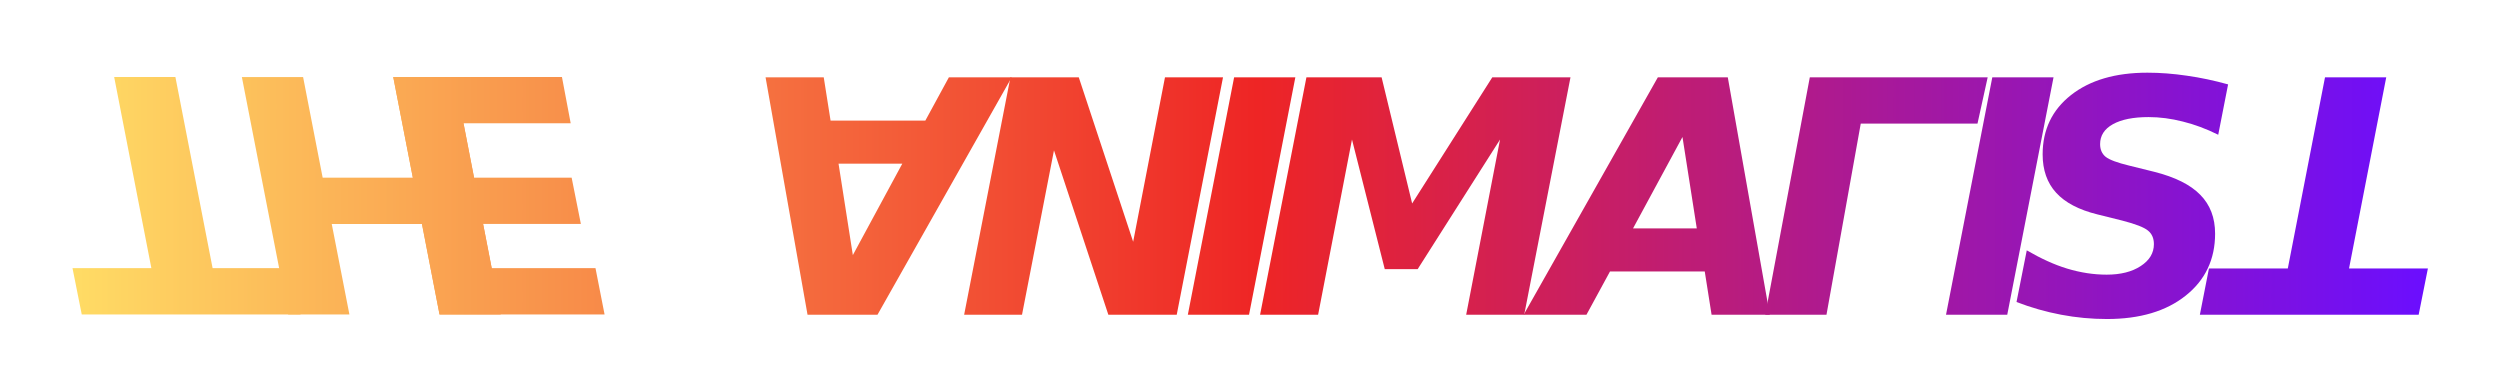
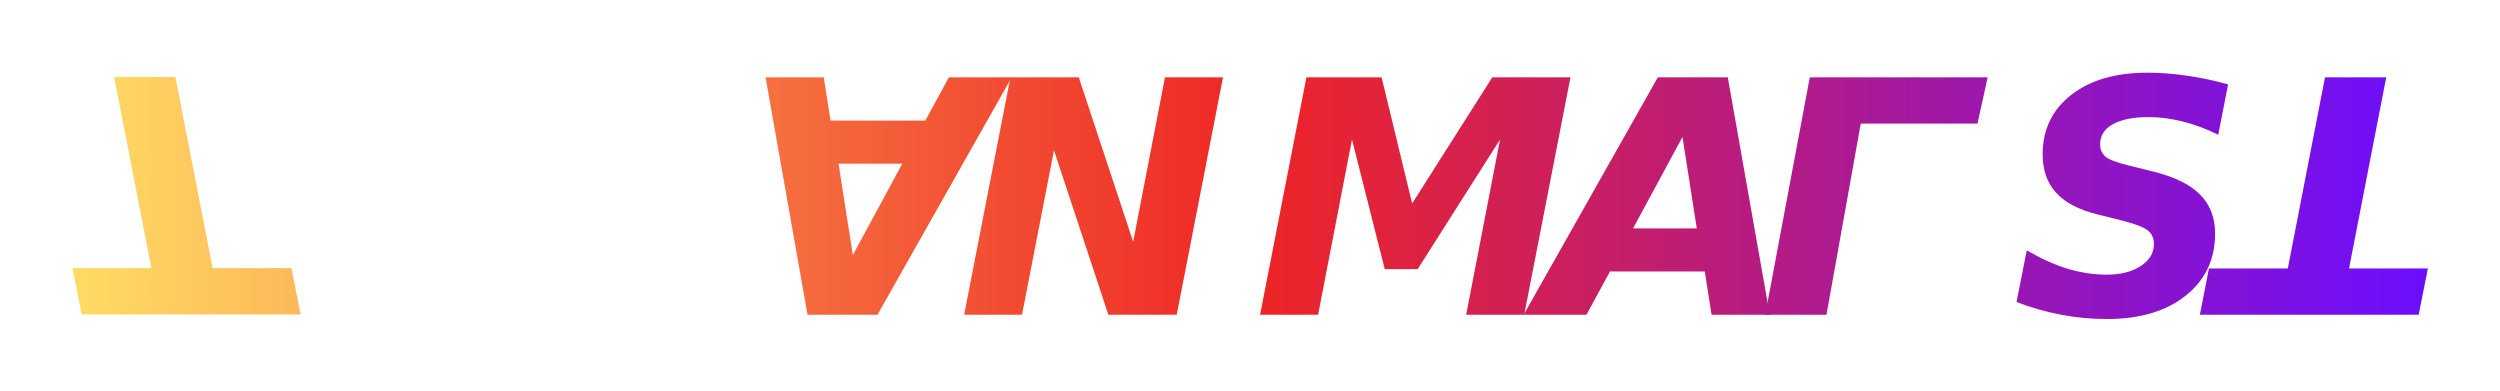
<svg xmlns="http://www.w3.org/2000/svg" xmlns:ns1="http://www.inkscape.org/namespaces/inkscape" xmlns:ns2="http://sodipodi.sourceforge.net/DTD/sodipodi-0.dtd" xmlns:xlink="http://www.w3.org/1999/xlink" width="178.75mm" height="27.968mm" viewBox="0 0 178.75 27.968" version="1.1" id="svg8" ns1:version="1.2.2 (b0a8486541, 2022-12-01)" ns2:docname="animalist.svg" ns1:export-filename="/Users/larabiehl/Desktop/logo.png" ns1:export-xdpi="300" ns1:export-ydpi="300">
  <defs id="defs2">
    <linearGradient ns1:collect="always" id="linearGradient1007">
      <stop style="stop-color:#ffdc65;stop-opacity:1;" offset="0" id="stop1003" />
      <stop style="stop-color:#ee2525;stop-opacity:1;" offset="0.503" id="stop1011" />
      <stop style="stop-color:#6b0eff;stop-opacity:1;" offset="1" id="stop1005" />
    </linearGradient>
    <linearGradient ns1:collect="always" xlink:href="#linearGradient1007" id="linearGradient1009" x1="25.324" y1="120.376" x2="101.873" y2="120.376" gradientUnits="userSpaceOnUse" />
    <linearGradient ns1:collect="always" xlink:href="#linearGradient1007" id="linearGradient3941" gradientUnits="userSpaceOnUse" x1="25.324" y1="120.376" x2="101.873" y2="120.376" />
    <linearGradient ns1:collect="always" xlink:href="#linearGradient1007" id="linearGradient3943" gradientUnits="userSpaceOnUse" x1="25.324" y1="120.376" x2="101.873" y2="120.376" />
    <linearGradient ns1:collect="always" xlink:href="#linearGradient1007" id="linearGradient3945" gradientUnits="userSpaceOnUse" x1="25.324" y1="120.376" x2="101.873" y2="120.376" />
    <linearGradient ns1:collect="always" xlink:href="#linearGradient1007" id="linearGradient3947" gradientUnits="userSpaceOnUse" x1="25.324" y1="120.376" x2="101.873" y2="120.376" />
    <linearGradient ns1:collect="always" xlink:href="#linearGradient1007" id="linearGradient3949" gradientUnits="userSpaceOnUse" x1="25.324" y1="120.376" x2="101.873" y2="120.376" />
    <linearGradient ns1:collect="always" xlink:href="#linearGradient1007" id="linearGradient3951" gradientUnits="userSpaceOnUse" x1="25.324" y1="120.376" x2="101.873" y2="120.376" />
    <linearGradient ns1:collect="always" xlink:href="#linearGradient1007" id="linearGradient3953" gradientUnits="userSpaceOnUse" x1="25.324" y1="120.376" x2="101.873" y2="120.376" />
    <linearGradient ns1:collect="always" xlink:href="#linearGradient1007" id="linearGradient3955" gradientUnits="userSpaceOnUse" x1="25.324" y1="120.376" x2="101.873" y2="120.376" />
    <linearGradient ns1:collect="always" xlink:href="#linearGradient1007" id="linearGradient3957" gradientUnits="userSpaceOnUse" x1="25.324" y1="120.376" x2="101.873" y2="120.376" />
    <linearGradient ns1:collect="always" xlink:href="#linearGradient1007" id="linearGradient3959" gradientUnits="userSpaceOnUse" x1="25.324" y1="120.376" x2="101.873" y2="120.376" />
    <linearGradient ns1:collect="always" xlink:href="#linearGradient1007" id="linearGradient3961" gradientUnits="userSpaceOnUse" x1="25.324" y1="120.376" x2="101.873" y2="120.376" />
    <linearGradient ns1:collect="always" xlink:href="#linearGradient1007" id="linearGradient3963" gradientUnits="userSpaceOnUse" x1="25.324" y1="120.376" x2="101.873" y2="120.376" />
  </defs>
  <ns2:namedview id="base" pagecolor="#ffffff" bordercolor="#666666" borderopacity="1.0" ns1:pageopacity="0" ns1:pageshadow="2" ns1:zoom="1.1205272" ns1:cx="169.56304" ns1:cy="152.60674" ns1:document-units="mm" ns1:current-layer="g901" showgrid="false" ns1:window-width="1920" ns1:window-height="940" ns1:window-x="0" ns1:window-y="39" ns1:window-maximized="1" ns1:document-rotation="0" ns1:showpageshadow="0" ns1:pagecheckerboard="0" ns1:deskcolor="#000000" />
  <g ns1:label="Layer 1" ns1:groupmode="layer" id="layer1" style="opacity:1" transform="translate(-4.937,-66.144)">
    <g id="g901" transform="matrix(2.2,0,0,2.2,-47.347,-163.443)">
      <g id="g889" transform="translate(0.798,-9.652)" style="fill:url(#linearGradient1009);fill-opacity:1;stroke:none;stroke-opacity:1">
        <path d="m 25.624,124.229 h 7.111 l -0.295,-1.504 H 29.877 L 28.668,116.513 H 26.678 l 1.209,6.212 h -2.563 z" style="font-style:italic;font-variant:normal;font-weight:bold;font-stretch:normal;font-size:40px;line-height:1.25;font-family:sans-serif;-inkscape-font-specification:'sans-serif, Bold Italic';font-variant-ligatures:normal;font-variant-caps:normal;font-variant-numeric:normal;font-feature-settings:normal;text-align:start;letter-spacing:0px;word-spacing:0px;writing-mode:lr-tb;text-anchor:start;fill:url(#linearGradient3941);fill-opacity:1;stroke:none;stroke-width:0.265;stroke-miterlimit:4;stroke-dasharray:none;stroke-opacity:1" id="path865" ns1:connector-curvature="0" />
-         <path d="m 32.333,124.229 h 1.99 l -0.574,-2.94 h 2.935 l 0.568,2.94 h 1.99 l -1.504,-7.715 h -1.99 l 0.636,3.271 h -2.93 l -0.636,-3.271 h -1.99 z" style="font-style:italic;font-variant:normal;font-weight:bold;font-stretch:normal;font-size:40px;line-height:1.25;font-family:sans-serif;-inkscape-font-specification:'sans-serif, Bold Italic';font-variant-ligatures:normal;font-variant-caps:normal;font-variant-numeric:normal;font-feature-settings:normal;text-align:start;letter-spacing:0px;word-spacing:0px;writing-mode:lr-tb;text-anchor:start;fill:url(#linearGradient3943);fill-opacity:1;stroke:none;stroke-width:0.265;stroke-miterlimit:4;stroke-dasharray:none;stroke-opacity:1" id="path867" ns1:connector-curvature="0" />
-         <path d="m 37.252,124.229 h 5.364 l -0.295,-1.504 h -3.374 l -0.279,-1.437 h 3.178 l -0.3,-1.504 h -3.173 l -0.341,-1.767 h 3.483 l -0.284,-1.504 h -5.483 z" style="font-style:italic;font-variant:normal;font-weight:bold;font-stretch:normal;font-size:40px;line-height:1.25;font-family:sans-serif;-inkscape-font-specification:'sans-serif, Bold Italic';font-variant-ligatures:normal;font-variant-caps:normal;font-variant-numeric:normal;font-feature-settings:normal;text-align:start;letter-spacing:0px;word-spacing:0px;writing-mode:lr-tb;text-anchor:start;fill:url(#linearGradient3945);fill-opacity:1;stroke:none;stroke-width:0.265;stroke-miterlimit:4;stroke-dasharray:none;stroke-opacity:1" id="path869" ns1:connector-curvature="0" />
        <path d="m 49.961,117.929 h 3.08 l 0.765,-1.406 h 2.041 l -4.361,7.715 h -2.274 l -1.364,-7.715 h 1.891 z m 2.331,1.4 h -2.072 l 0.465,2.971 z" style="font-style:italic;font-variant:normal;font-weight:bold;font-stretch:normal;font-size:40px;line-height:1.25;font-family:sans-serif;-inkscape-font-specification:'sans-serif, Bold Italic';font-variant-ligatures:normal;font-variant-caps:normal;font-variant-numeric:normal;font-feature-settings:normal;text-align:start;letter-spacing:0px;word-spacing:0px;writing-mode:lr-tb;text-anchor:start;fill:url(#linearGradient3947);fill-opacity:1;stroke:none;stroke-width:0.265;stroke-miterlimit:4;stroke-dasharray:none;stroke-opacity:1" id="path871" ns1:connector-curvature="0" />
        <path d="m 61.211,124.239 h -2.222 l -1.767,-5.343 -1.039,5.343 h -1.881 l 1.504,-7.715 h 2.222 l 1.767,5.343 1.034,-5.343 h 1.886 z" style="font-style:italic;font-variant:normal;font-weight:bold;font-stretch:normal;font-size:40px;line-height:1.25;font-family:sans-serif;-inkscape-font-specification:'sans-serif, Bold Italic';font-variant-ligatures:normal;font-variant-caps:normal;font-variant-numeric:normal;font-feature-settings:normal;text-align:start;letter-spacing:0px;word-spacing:0px;writing-mode:lr-tb;text-anchor:start;fill:url(#linearGradient3949);fill-opacity:1;stroke:none;stroke-width:0.265;stroke-miterlimit:4;stroke-dasharray:none;stroke-opacity:1" id="path873" ns1:connector-curvature="0" />
-         <path d="M 63.561,124.239 H 61.572 l 1.504,-7.715 h 1.99 z" style="font-style:italic;font-variant:normal;font-weight:bold;font-stretch:normal;font-size:40px;line-height:1.25;font-family:sans-serif;-inkscape-font-specification:'sans-serif, Bold Italic';font-variant-ligatures:normal;font-variant-caps:normal;font-variant-numeric:normal;font-feature-settings:normal;text-align:start;letter-spacing:0px;word-spacing:0px;writing-mode:lr-tb;text-anchor:start;fill:url(#linearGradient3951);fill-opacity:1;stroke:none;stroke-width:0.265;stroke-miterlimit:4;stroke-dasharray:none;stroke-opacity:1" id="path875" ns1:connector-curvature="0" />
        <path d="m 65.426,116.524 h 2.444 l 0.992,4.098 2.604,-4.098 h 2.542 l -1.504,7.715 h -1.886 l 1.101,-5.695 -2.677,4.212 h -1.07 l -1.065,-4.212 -1.101,5.695 h -1.886 z" style="font-style:italic;font-variant:normal;font-weight:bold;font-stretch:normal;font-size:40px;line-height:1.25;font-family:sans-serif;-inkscape-font-specification:'sans-serif, Bold Italic';font-variant-ligatures:normal;font-variant-caps:normal;font-variant-numeric:normal;font-feature-settings:normal;text-align:start;letter-spacing:0px;word-spacing:0px;writing-mode:lr-tb;text-anchor:start;fill:url(#linearGradient3953);fill-opacity:1;stroke:none;stroke-width:0.265;stroke-miterlimit:4;stroke-dasharray:none;stroke-opacity:1" id="path877" ns1:connector-curvature="0" />
        <path d="m 78.372,122.833 h -3.08 l -0.765,1.406 h -2.041 l 4.361,-7.715 h 2.274 l 1.364,7.715 h -1.891 z m -2.331,-1.4 h 2.072 l -0.465,-2.971 z" style="font-style:italic;font-variant:normal;font-weight:bold;font-stretch:normal;font-size:40px;line-height:1.25;font-family:sans-serif;-inkscape-font-specification:'sans-serif, Bold Italic';font-variant-ligatures:normal;font-variant-caps:normal;font-variant-numeric:normal;font-feature-settings:normal;text-align:start;letter-spacing:0px;word-spacing:0px;writing-mode:lr-tb;text-anchor:start;fill:url(#linearGradient3955);fill-opacity:1;stroke:none;stroke-width:0.265;stroke-miterlimit:4;stroke-dasharray:none;stroke-opacity:1" id="path879" ns1:connector-curvature="0" />
        <path ns2:nodetypes="ccccccc" d="m 80.338,124.239 h 1.99 l 1.114,-6.212 h 3.794 l 0.331,-1.504 h -5.781 z" style="font-style:italic;font-variant:normal;font-weight:bold;font-stretch:normal;font-size:40px;line-height:1.25;font-family:sans-serif;-inkscape-font-specification:'sans-serif, Bold Italic';font-variant-ligatures:normal;font-variant-caps:normal;font-variant-numeric:normal;font-feature-settings:normal;text-align:start;letter-spacing:0px;word-spacing:0px;writing-mode:lr-tb;text-anchor:start;fill:url(#linearGradient3957);fill-opacity:1;stroke:none;stroke-width:0.265;stroke-miterlimit:4;stroke-dasharray:none;stroke-opacity:1" id="path881" ns1:connector-curvature="0" />
-         <path d="M 88.203,124.239 H 86.213 l 1.504,-7.715 h 1.99 z" style="font-style:italic;font-variant:normal;font-weight:bold;font-stretch:normal;font-size:40px;line-height:1.25;font-family:sans-serif;-inkscape-font-specification:'sans-serif, Bold Italic';font-variant-ligatures:normal;font-variant-caps:normal;font-variant-numeric:normal;font-feature-settings:normal;text-align:start;letter-spacing:0px;word-spacing:0px;writing-mode:lr-tb;text-anchor:start;fill:url(#linearGradient3959);fill-opacity:1;stroke:none;stroke-width:0.265;stroke-miterlimit:4;stroke-dasharray:none;stroke-opacity:1" id="path883" ns1:connector-curvature="0" />
        <path ns2:nodetypes="cccscsccccscsccccscscccsscsccc" d="m 95.38,116.756 -0.32,1.633 c -0.389,-0.193 -0.773,-0.336 -1.152,-0.429 -0.379,-0.097 -0.749,-0.145 -1.111,-0.145 -0.496,0 -0.884,0.077 -1.163,0.233 -0.276,0.155 -0.413,0.37 -0.413,0.646 0,0.176 0.06,0.314 0.181,0.413 0.124,0.097 0.377,0.191 0.76,0.284 l 0.816,0.202 c 0.682,0.172 1.182,0.422 1.499,0.749 0.32,0.324 0.481,0.744 0.481,1.261 0,0.837 -0.319,1.509 -0.956,2.015 -0.634,0.506 -1.487,0.76 -2.558,0.76 -0.5,0 -0.997,-0.046 -1.493,-0.14 -0.493,-0.093 -0.975,-0.231 -1.447,-0.413 l 0.333,-1.679 c 0.458,0.265 0.884,0.463 1.315,0.594 0.434,0.131 0.861,0.196 1.282,0.196 0.455,0 0.823,-0.093 1.106,-0.279 0.286,-0.186 0.429,-0.424 0.429,-0.713 0,-0.189 -0.064,-0.336 -0.191,-0.439 -0.127,-0.107 -0.407,-0.215 -0.837,-0.326 l -0.811,-0.202 c -0.599,-0.148 -1.046,-0.382 -1.338,-0.703 -0.293,-0.32 -0.439,-0.736 -0.439,-1.245 0,-0.803 0.307,-1.445 0.92,-1.928 0.617,-0.486 1.445,-0.729 2.486,-0.729 0.417,0 0.844,0.033 1.282,0.098 0.441,0.062 0.889,0.157 1.344,0.284 z" style="font-style:italic;font-variant:normal;font-weight:bold;font-stretch:normal;font-size:40px;line-height:1.25;font-family:sans-serif;-inkscape-font-specification:'sans-serif, Bold Italic';font-variant-ligatures:normal;font-variant-caps:normal;font-variant-numeric:normal;font-feature-settings:normal;text-align:start;letter-spacing:0px;word-spacing:0px;writing-mode:lr-tb;text-anchor:start;fill:url(#linearGradient3961);fill-opacity:1;stroke:none;stroke-width:0.265;stroke-miterlimit:4;stroke-dasharray:none;stroke-opacity:1" id="path885" ns1:connector-curvature="0" />
        <path d="m 101.574,124.239 h -7.111 l 0.295,-1.504 h 2.563 l 1.209,-6.212 h 1.99 l -1.209,6.212 h 2.563 z" style="font-style:italic;font-variant:normal;font-weight:bold;font-stretch:normal;font-size:40px;line-height:1.25;font-family:sans-serif;-inkscape-font-specification:'sans-serif, Bold Italic';font-variant-ligatures:normal;font-variant-caps:normal;font-variant-numeric:normal;font-feature-settings:normal;text-align:start;letter-spacing:0px;word-spacing:0px;writing-mode:lr-tb;text-anchor:start;fill:url(#linearGradient3963);fill-opacity:1;stroke:none;stroke-width:0.265;stroke-miterlimit:4;stroke-dasharray:none;stroke-opacity:1" id="path887" ns1:connector-curvature="0" />
      </g>
    </g>
  </g>
</svg>